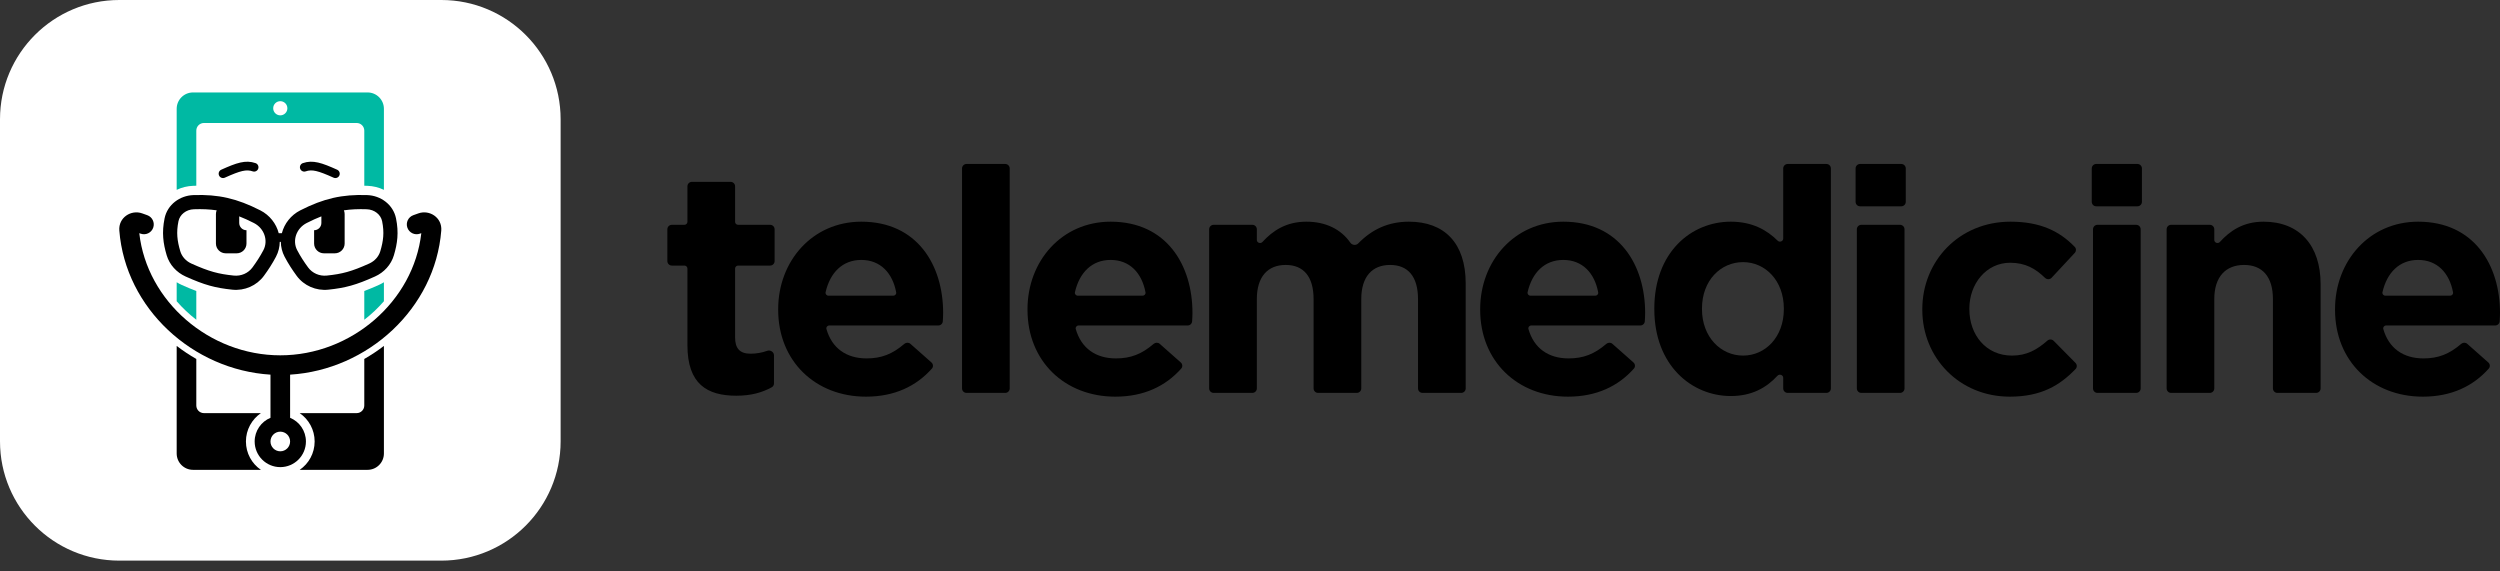
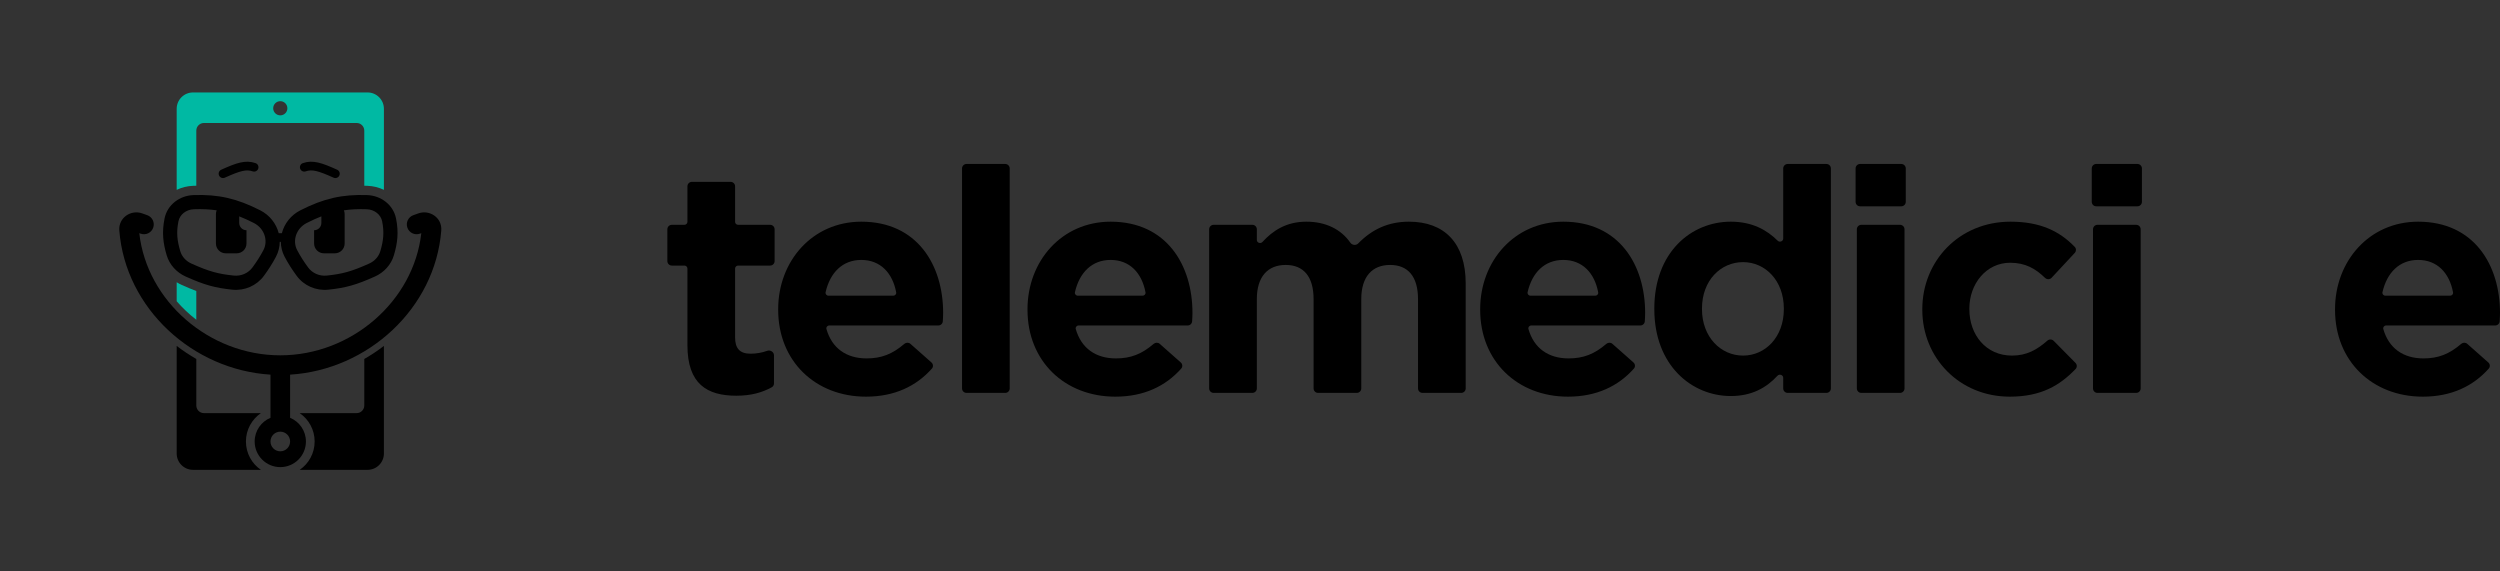
<svg xmlns="http://www.w3.org/2000/svg" width="140" height="32" viewBox="0 0 140 32" fill="none">
  <rect x="0" y="0" width="140" height="32" fill="#333333" stroke="none" />
-   <path d="M0 6.68C0 2.991 2.991 -1.90735e-05 6.68 -1.90735e-05H24.715C28.404 -1.90735e-05 31.395 2.991 31.395 6.68V24.715C31.395 28.404 28.404 31.395 24.715 31.395H6.68C2.991 31.395 0 28.404 0 24.715V6.68Z" fill="white" />
-   <path d="M20.4 17.907C20.8 17.597 21.169 17.249 21.499 16.87V15.806C21.408 15.862 21.313 15.912 21.215 15.957C20.915 16.092 20.649 16.203 20.4 16.296V17.907Z" fill="#00B9A3" />
  <path fill-rule="evenodd" clip-rule="evenodd" d="M21.499 6.093V10.632C21.212 10.494 20.898 10.417 20.58 10.406C20.52 10.404 20.459 10.402 20.4 10.401V7.315C20.4 7.079 20.208 6.887 19.972 6.887L11.421 6.887C11.184 6.887 10.993 7.079 10.993 7.315V10.401C10.934 10.402 10.873 10.404 10.812 10.406C10.495 10.417 10.18 10.494 9.894 10.632V6.093C9.894 5.587 10.304 5.177 10.81 5.177L20.583 5.177C21.089 5.177 21.499 5.587 21.499 6.093ZM15.696 6.46C15.916 6.46 16.093 6.282 16.093 6.063C16.093 5.843 15.916 5.666 15.696 5.666C15.477 5.666 15.299 5.843 15.299 6.063C15.299 6.282 15.477 6.46 15.696 6.46Z" fill="#00B9A3" />
  <path d="M10.993 17.907V16.296C10.744 16.203 10.478 16.092 10.178 15.957C10.08 15.912 9.985 15.862 9.894 15.806V16.87C10.224 17.249 10.593 17.597 10.993 17.907Z" fill="#00B9A3" />
  <path d="M9.894 25.395V19.371C10.242 19.639 10.61 19.883 10.993 20.102V22.707C10.993 22.944 11.184 23.135 11.421 23.135H14.61C14.104 23.482 13.772 24.064 13.772 24.723C13.772 25.383 14.104 25.965 14.61 26.311H10.81C10.304 26.311 9.894 25.901 9.894 25.395Z" fill="black" />
-   <path d="M20.4 22.707V20.102C20.783 19.883 21.15 19.639 21.499 19.371V25.395C21.499 25.901 21.089 26.311 20.583 26.311H16.783C17.289 25.965 17.62 25.383 17.62 24.723C17.62 24.064 17.289 23.482 16.783 23.135H19.972C20.208 23.135 20.4 22.944 20.4 22.707Z" fill="black" />
+   <path d="M20.4 22.707V20.102C20.783 19.883 21.15 19.639 21.499 19.371V25.395C21.499 25.901 21.089 26.311 20.583 26.311H16.783C17.289 25.965 17.62 25.383 17.62 24.723C17.62 24.064 17.289 23.482 16.783 23.135H19.972C20.208 23.135 20.4 22.944 20.4 22.707" fill="black" />
  <path fill-rule="evenodd" clip-rule="evenodd" d="M7.8 13.058L7.876 13.085C8.162 13.188 8.477 13.039 8.579 12.753C8.681 12.467 8.532 12.152 8.246 12.05L7.962 11.949C7.341 11.727 6.624 12.186 6.682 12.912C7.027 17.272 10.791 20.711 15.147 20.98L15.147 23.397C14.627 23.612 14.261 24.125 14.261 24.723C14.261 25.516 14.904 26.159 15.696 26.159C16.489 26.159 17.132 25.516 17.132 24.723C17.132 24.125 16.766 23.612 16.246 23.397L16.246 20.98C20.601 20.711 24.366 17.272 24.711 12.912C24.768 12.186 24.052 11.727 23.43 11.949L23.147 12.05C22.861 12.152 22.712 12.467 22.814 12.753C22.916 13.039 23.231 13.188 23.517 13.085L23.593 13.058C23.162 16.881 19.665 19.898 15.696 19.898C11.728 19.898 8.23 16.881 7.8 13.058ZM16.246 24.723C16.246 25.027 16 25.273 15.696 25.273C15.393 25.273 15.147 25.027 15.147 24.723C15.147 24.419 15.393 24.173 15.696 24.173C16 24.173 16.246 24.419 16.246 24.723Z" fill="black" />
  <path fill-rule="evenodd" clip-rule="evenodd" d="M14.577 11.78C13.27 11.114 12.234 10.876 10.83 10.925C10.078 10.95 9.374 11.452 9.216 12.23C9.054 13.026 9.137 13.629 9.334 14.295C9.494 14.832 9.892 15.258 10.391 15.483C11.457 15.963 12.053 16.123 13.01 16.222C13.695 16.293 14.373 16 14.78 15.445C15.025 15.11 15.242 14.779 15.454 14.379C15.595 14.11 15.663 13.825 15.666 13.545C15.686 13.545 15.706 13.545 15.726 13.545C15.73 13.825 15.797 14.11 15.939 14.379C16.15 14.779 16.368 15.11 16.613 15.445C17.019 16 17.697 16.293 18.383 16.222C19.339 16.123 19.936 15.963 21.001 15.483C21.501 15.258 21.899 14.832 22.058 14.295C22.256 13.629 22.339 13.026 22.177 12.23C22.018 11.452 21.315 10.95 20.562 10.925C19.159 10.876 18.123 11.114 16.816 11.78C16.291 12.047 15.922 12.523 15.785 13.058C15.726 13.056 15.667 13.056 15.608 13.058C15.47 12.523 15.102 12.047 14.577 11.78ZM13.396 12.116C13.658 12.218 13.929 12.341 14.217 12.488C14.804 12.787 15.032 13.475 14.751 14.009C14.562 14.366 14.367 14.664 14.139 14.976C13.903 15.298 13.503 15.475 13.092 15.432C12.229 15.343 11.715 15.208 10.717 14.759C10.412 14.622 10.184 14.368 10.096 14.069C9.925 13.493 9.864 13.026 9.994 12.389C10.069 12.019 10.419 11.733 10.857 11.718C11.32 11.702 11.735 11.72 12.134 11.778C12.107 11.843 12.092 11.913 12.092 11.987V13.637C12.092 13.94 12.339 14.186 12.642 14.186H13.253C13.557 14.186 13.803 13.94 13.803 13.637V12.893C13.578 12.893 13.396 12.711 13.396 12.486V12.116ZM17.997 12.116C17.734 12.218 17.464 12.341 17.176 12.488C16.588 12.787 16.36 13.475 16.642 14.009C16.83 14.366 17.025 14.664 17.254 14.976C17.489 15.298 17.889 15.475 18.301 15.432C19.163 15.343 19.678 15.208 20.675 14.759C20.981 14.622 21.208 14.368 21.297 14.069C21.468 13.493 21.528 13.026 21.399 12.389C21.324 12.019 20.973 11.733 20.535 11.718C20.072 11.702 19.657 11.72 19.259 11.778C19.285 11.843 19.3 11.913 19.3 11.987V13.637C19.3 13.94 19.054 14.186 18.75 14.186H18.14C17.836 14.186 17.59 13.94 17.59 13.637V12.893C17.815 12.893 17.997 12.711 17.997 12.486V12.116Z" fill="black" />
  <path d="M14.15 9.596C13.797 9.474 13.466 9.556 12.59 9.95C12.467 10.005 12.322 9.951 12.267 9.828C12.211 9.704 12.266 9.56 12.389 9.504C13.237 9.123 13.748 8.939 14.311 9.135C14.438 9.179 14.505 9.319 14.461 9.446C14.417 9.573 14.277 9.641 14.15 9.596Z" fill="black" />
  <path d="M17.12 9.596C17.473 9.474 17.805 9.556 18.681 9.95C18.804 10.005 18.948 9.951 19.004 9.828C19.059 9.704 19.004 9.56 18.881 9.504C18.033 9.123 17.522 8.939 16.96 9.135C16.832 9.179 16.765 9.319 16.809 9.446C16.854 9.573 16.993 9.641 17.12 9.596Z" fill="black" />
  <path d="M41.236 22.16C42.066 22.16 42.685 21.979 43.219 21.687C43.297 21.644 43.343 21.562 43.343 21.473V19.896C43.343 19.706 43.137 19.582 42.958 19.647C42.672 19.75 42.361 19.807 42.026 19.807C41.429 19.807 41.165 19.509 41.165 18.894V15.04C41.165 14.947 41.24 14.872 41.333 14.872H43.127C43.266 14.872 43.378 14.76 43.378 14.621V12.84C43.378 12.702 43.266 12.589 43.127 12.589H41.333C41.24 12.589 41.165 12.514 41.165 12.422V10.434C41.165 10.296 41.053 10.183 40.914 10.183H38.747C38.608 10.183 38.496 10.296 38.496 10.434V12.422C38.496 12.514 38.421 12.589 38.329 12.589H37.623C37.484 12.589 37.372 12.702 37.372 12.84V14.621C37.372 14.76 37.484 14.872 37.623 14.872H38.329C38.421 14.872 38.496 14.947 38.496 15.04V19.333C38.496 21.511 39.602 22.16 41.236 22.16Z" fill="black" />
  <path d="M48.495 22.213C50.101 22.213 51.317 21.62 52.187 20.64C52.276 20.54 52.262 20.387 52.162 20.298L50.984 19.256C50.887 19.17 50.742 19.172 50.644 19.256C49.974 19.831 49.357 20.071 48.531 20.071C47.404 20.071 46.59 19.508 46.281 18.428C46.251 18.326 46.331 18.227 46.437 18.227H52.547C52.678 18.227 52.788 18.125 52.797 17.994C52.807 17.828 52.816 17.668 52.816 17.524C52.816 14.855 51.376 12.414 48.232 12.414C45.492 12.414 43.578 14.627 43.578 17.313V17.349C43.578 20.229 45.668 22.213 48.495 22.213ZM46.394 16.558C46.29 16.558 46.211 16.464 46.234 16.363C46.486 15.262 47.186 14.556 48.232 14.556C49.296 14.556 49.982 15.28 50.186 16.37C50.205 16.469 50.127 16.558 50.026 16.558H46.394Z" fill="black" />
  <path d="M53.874 21.752C53.874 21.89 53.986 22.002 54.125 22.002H56.293C56.431 22.002 56.544 21.89 56.544 21.752V9.433C56.544 9.295 56.431 9.182 56.293 9.182H54.125C53.986 9.182 53.874 9.295 53.874 9.433V21.752Z" fill="black" />
  <path d="M62.458 22.213C64.063 22.213 65.279 21.62 66.149 20.64C66.238 20.54 66.225 20.387 66.124 20.298L64.946 19.256C64.849 19.17 64.704 19.172 64.606 19.256C63.936 19.831 63.319 20.071 62.493 20.071C61.367 20.071 60.553 19.508 60.243 18.428C60.213 18.326 60.293 18.227 60.4 18.227H66.509C66.641 18.227 66.75 18.125 66.759 17.994C66.77 17.828 66.778 17.668 66.778 17.524C66.778 14.855 65.338 12.414 62.194 12.414C59.455 12.414 57.54 14.627 57.54 17.313V17.349C57.54 20.229 59.63 22.213 62.458 22.213ZM60.356 16.558C60.252 16.558 60.173 16.464 60.196 16.363C60.448 15.262 61.148 14.556 62.194 14.556C63.258 14.556 63.944 15.28 64.148 16.37C64.167 16.469 64.089 16.558 63.988 16.558H60.356Z" fill="black" />
  <path d="M67.713 21.752C67.713 21.89 67.826 22.002 67.964 22.002H70.132C70.27 22.002 70.383 21.89 70.383 21.752V16.752C70.383 15.487 70.998 14.837 71.999 14.837C72.999 14.837 73.561 15.487 73.561 16.752V21.752C73.561 21.89 73.674 22.002 73.812 22.002H75.98C76.118 22.002 76.231 21.89 76.231 21.752V16.752C76.231 15.487 76.846 14.837 77.847 14.837C78.848 14.837 79.409 15.487 79.409 16.752V21.752C79.409 21.89 79.522 22.002 79.66 22.002H81.828C81.967 22.002 82.079 21.89 82.079 21.752V15.873C82.079 13.608 80.885 12.414 78.9 12.414C77.746 12.414 76.833 12.841 76.061 13.631C75.936 13.759 75.719 13.734 75.617 13.588C75.094 12.837 74.242 12.414 73.158 12.414C72.023 12.414 71.272 12.921 70.696 13.551C70.589 13.668 70.383 13.596 70.383 13.437V12.84C70.383 12.702 70.27 12.589 70.132 12.589H67.964C67.826 12.589 67.713 12.702 67.713 12.84V21.752Z" fill="black" />
  <path d="M87.807 22.213C89.413 22.213 90.629 21.62 91.499 20.64C91.588 20.54 91.574 20.387 91.474 20.298L90.296 19.256C90.199 19.17 90.054 19.172 89.956 19.256C89.286 19.831 88.669 20.071 87.843 20.071C86.716 20.071 85.903 19.508 85.593 18.428C85.563 18.326 85.643 18.227 85.749 18.227H91.859C91.99 18.227 92.1 18.125 92.109 17.994C92.119 17.828 92.128 17.668 92.128 17.524C92.128 14.855 90.688 12.414 87.544 12.414C84.804 12.414 82.89 14.627 82.89 17.313V17.349C82.89 20.229 84.98 22.213 87.807 22.213ZM85.706 16.558C85.602 16.558 85.523 16.464 85.546 16.363C85.798 15.262 86.498 14.556 87.544 14.556C88.608 14.556 89.294 15.28 89.498 16.37C89.517 16.469 89.439 16.558 89.338 16.558H85.706Z" fill="black" />
  <path d="M96.927 22.178C98.099 22.178 98.919 21.715 99.538 21.042C99.647 20.923 99.86 20.996 99.86 21.157V21.752C99.86 21.89 99.972 22.002 100.111 22.002H102.278C102.417 22.002 102.529 21.89 102.529 21.752V9.433C102.529 9.295 102.417 9.182 102.278 9.182H100.111C99.972 9.182 99.86 9.295 99.86 9.433V13.358C99.86 13.515 99.66 13.589 99.549 13.479C98.944 12.879 98.13 12.414 96.927 12.414C94.697 12.414 92.642 14.135 92.642 17.278V17.313C92.642 20.457 94.732 22.178 96.927 22.178ZM97.612 19.913C96.365 19.913 95.311 18.876 95.311 17.313V17.278C95.311 15.698 96.365 14.679 97.612 14.679C98.859 14.679 99.895 15.715 99.895 17.278V17.313C99.895 18.876 98.859 19.913 97.612 19.913Z" fill="black" />
  <path d="M103.913 11.302C103.913 11.441 104.025 11.553 104.164 11.553H106.472C106.611 11.553 106.723 11.441 106.723 11.302V9.433C106.723 9.295 106.611 9.182 106.472 9.182H104.164C104.025 9.182 103.913 9.295 103.913 9.433V11.302ZM103.983 21.752C103.983 21.89 104.096 22.002 104.234 22.002H106.402C106.54 22.002 106.653 21.89 106.653 21.752V12.84C106.653 12.702 106.54 12.589 106.402 12.589H104.234C104.096 12.589 103.983 12.702 103.983 12.84V21.752Z" fill="black" />
  <path d="M112.549 22.213C114.317 22.213 115.355 21.576 116.232 20.666C116.325 20.57 116.321 20.418 116.228 20.323L115.005 19.086C114.909 18.989 114.753 18.987 114.651 19.077C114.065 19.595 113.484 19.913 112.672 19.913C111.214 19.913 110.284 18.753 110.284 17.313V17.278C110.284 15.891 111.232 14.714 112.567 14.714C113.416 14.714 113.983 15.038 114.521 15.56C114.625 15.661 114.793 15.661 114.891 15.554L116.187 14.162C116.275 14.067 116.277 13.92 116.187 13.827C115.333 12.943 114.255 12.414 112.584 12.414C109.704 12.414 107.649 14.627 107.649 17.313V17.349C107.649 20.035 109.722 22.213 112.549 22.213Z" fill="black" />
  <path d="M117.138 11.302C117.138 11.441 117.25 11.553 117.389 11.553H119.697C119.835 11.553 119.948 11.441 119.948 11.302V9.433C119.948 9.295 119.835 9.182 119.697 9.182H117.389C117.25 9.182 117.138 9.295 117.138 9.433V11.302ZM117.208 21.752C117.208 21.89 117.32 22.002 117.459 22.002H119.627C119.765 22.002 119.877 21.89 119.877 21.752V12.84C119.877 12.702 119.765 12.589 119.627 12.589H117.459C117.32 12.589 117.208 12.702 117.208 12.84V21.752Z" fill="black" />
-   <path d="M121.331 21.752C121.331 21.89 121.443 22.002 121.582 22.002H123.749C123.888 22.002 124 21.89 124 21.752V16.752C124 15.487 124.65 14.837 125.668 14.837C126.687 14.837 127.284 15.487 127.284 16.752V21.752C127.284 21.89 127.396 22.002 127.535 22.002H129.703C129.841 22.002 129.954 21.89 129.954 21.752V15.909C129.954 13.748 128.777 12.414 126.757 12.414C125.623 12.414 124.884 12.92 124.313 13.55C124.206 13.668 124 13.596 124 13.437V12.84C124 12.702 123.888 12.589 123.749 12.589H121.582C121.443 12.589 121.331 12.702 121.331 12.84V21.752Z" fill="black" />
  <path d="M135.679 22.213C137.285 22.213 138.501 21.62 139.371 20.64C139.46 20.54 139.446 20.387 139.346 20.298L138.168 19.256C138.071 19.17 137.926 19.172 137.828 19.256C137.158 19.831 136.541 20.071 135.715 20.071C134.588 20.071 133.775 19.508 133.465 18.428C133.435 18.326 133.515 18.227 133.622 18.227H139.731C139.863 18.227 139.972 18.125 139.981 17.994C139.991 17.828 140 17.668 140 17.524C140 14.855 138.56 12.414 135.416 12.414C132.676 12.414 130.762 14.627 130.762 17.313V17.349C130.762 20.229 132.852 22.213 135.679 22.213ZM133.578 16.558C133.474 16.558 133.395 16.464 133.418 16.363C133.67 15.262 134.37 14.556 135.416 14.556C136.48 14.556 137.166 15.28 137.37 16.37C137.389 16.469 137.311 16.558 137.21 16.558H133.578Z" fill="black" />
</svg>